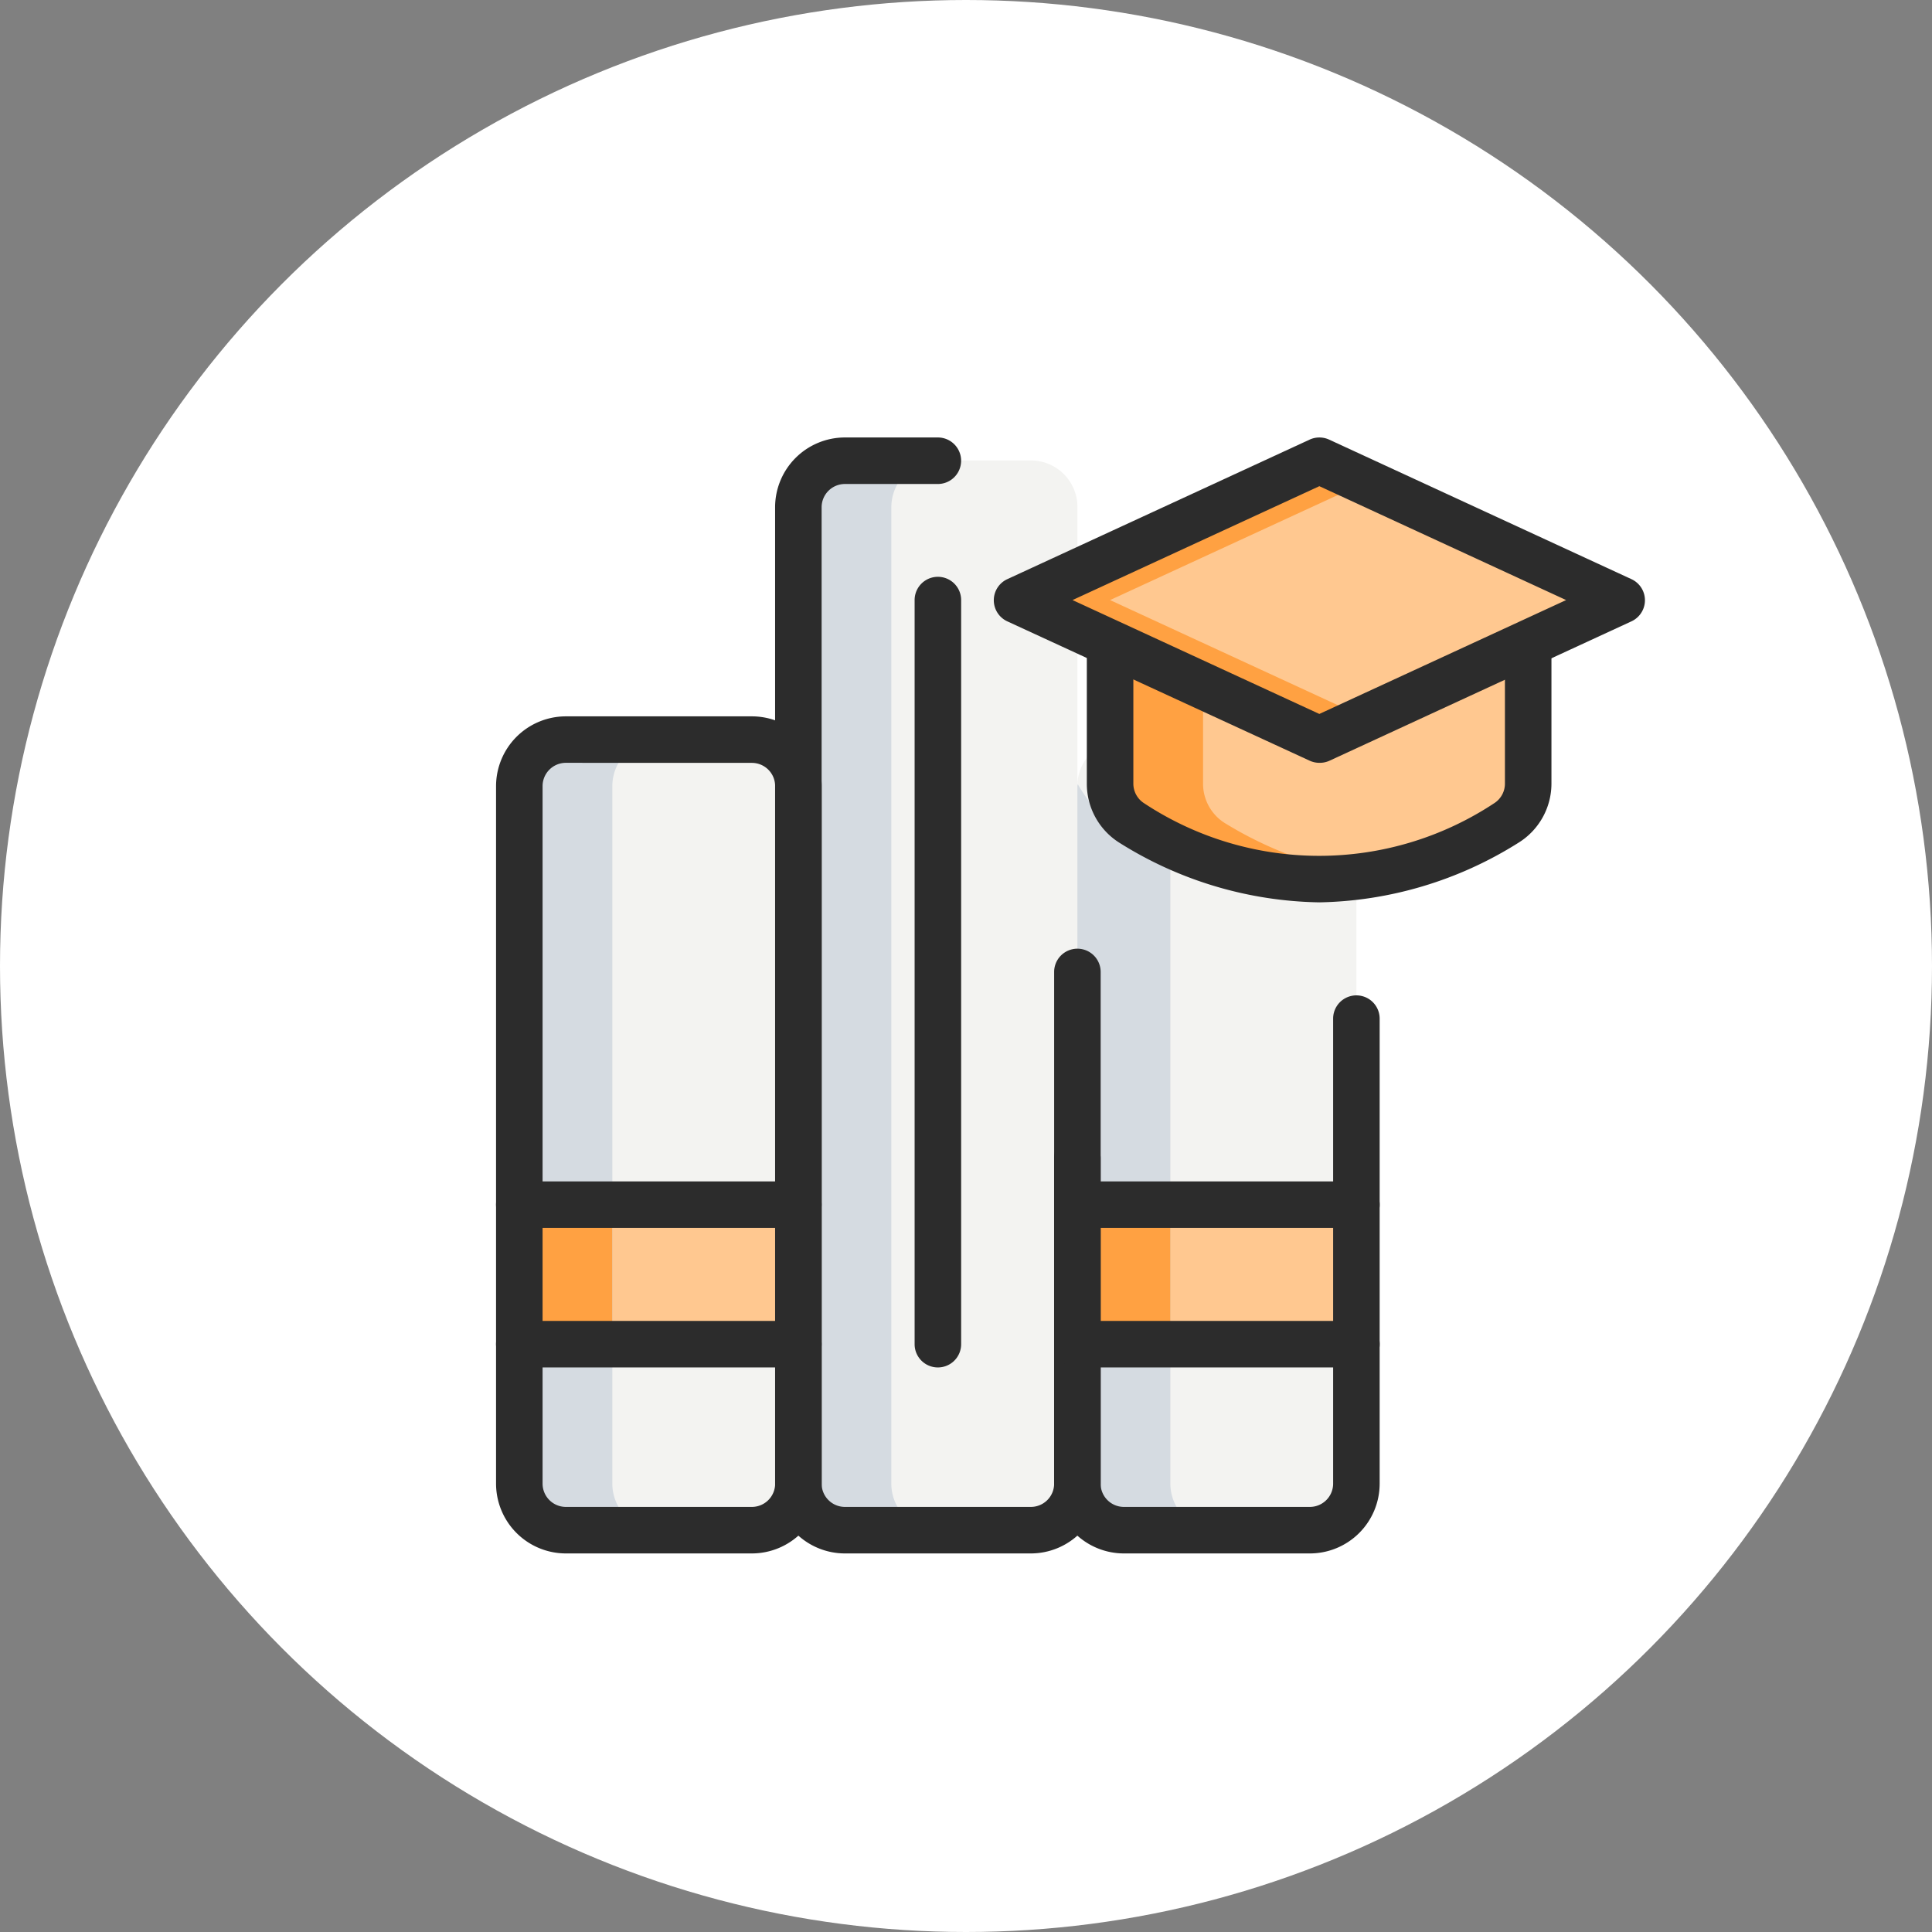
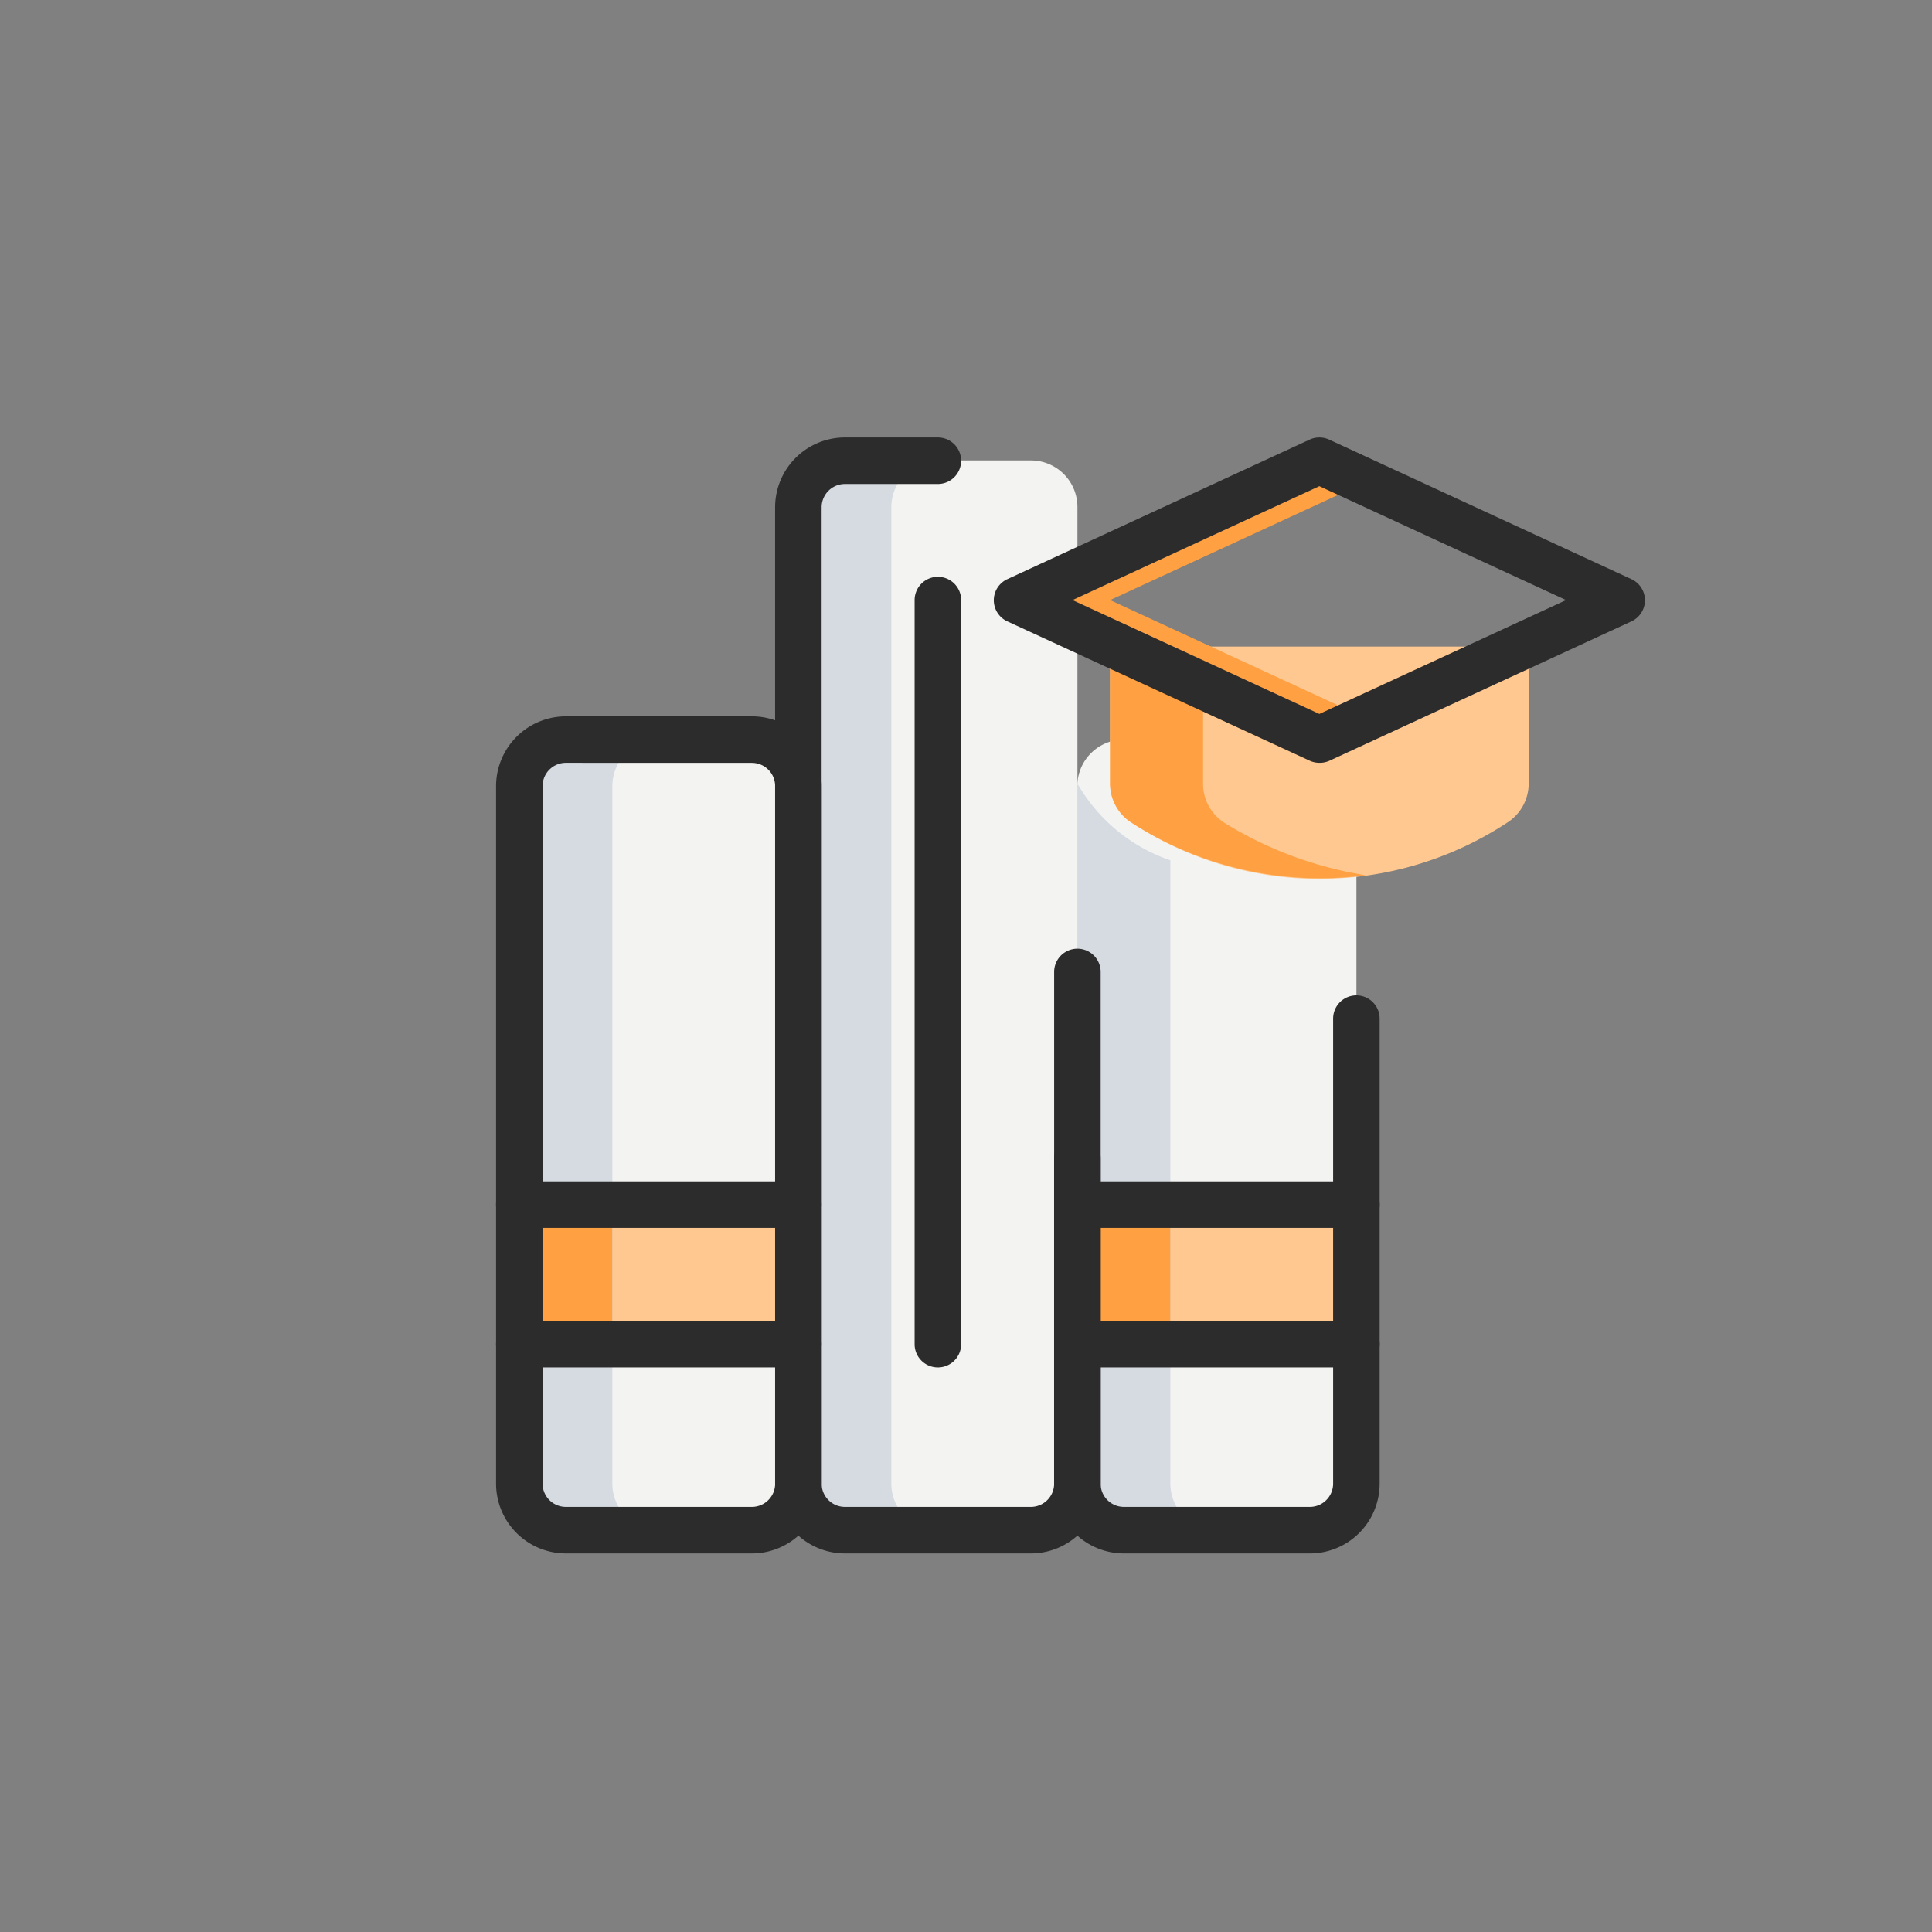
<svg xmlns="http://www.w3.org/2000/svg" width="37" height="37" viewBox="0 0 37 37">
  <rect x="0" y="0" width="37" height="37" fill="#808080" stroke="none" />
  <g id="Group_4279" data-name="Group 4279" transform="translate(-274 -378)">
    <g id="Group_4278" data-name="Group 4278" transform="translate(250 358)">
      <g id="Group_4277" data-name="Group 4277">
-         <circle id="Ellipse_115" data-name="Ellipse 115" cx="18.5" cy="18.5" r="18.5" transform="translate(24 20)" fill="#fff" />
-       </g>
+         </g>
      <path id="Path_19672" data-name="Path 19672" d="M38.4,49.3H34.836a.891.891,0,0,1-.891-.891V35.055a.891.891,0,0,1,.891-.891H38.4a.891.891,0,0,1,.891.891V48.414A.891.891,0,0,1,38.4,49.3Z" fill="#f3f3f1" />
      <path id="Path_19673" data-name="Path 19673" d="M43.742,49.3H40.18a.891.891,0,0,1-.891-.891v-18.7a.891.891,0,0,1,.891-.891h3.563a.891.891,0,0,1,.891.891v18.7A.891.891,0,0,1,43.742,49.3Z" fill="#f3f3f1" />
      <path id="Path_19674" data-name="Path 19674" d="M33.945,43.07h5.344v2.672H33.945Z" fill="#ffc890" />
      <path id="Path_19675" data-name="Path 19675" d="M49.086,49.3H45.523a.891.891,0,0,1-.891-.891V35.055a.891.891,0,0,1,.891-.891h3.563a.891.891,0,0,1,.891.891V48.414A.891.891,0,0,1,49.086,49.3Z" fill="#f3f3f1" />
      <path id="Path_19676" data-name="Path 19676" d="M44.633,43.07h5.344v2.672H44.633Z" fill="#ffc890" />
      <path id="Path_19677" data-name="Path 19677" d="M45.259,32.383V35a.887.887,0,0,0,.422.762,6.547,6.547,0,0,0,7.172,0A.889.889,0,0,0,53.276,35V32.383Z" fill="#ffc890" />
-       <path id="Path_19678" data-name="Path 19678" d="M43.478,31.492l5.789-2.672,5.789,2.672-5.789,2.672Z" fill="#ffc890" />
      <path id="Path_19679" data-name="Path 19679" d="M46.414,48.414V36.476a3.269,3.269,0,0,1-1.774-1.459c0,.013-.007.024-.007.037V48.414a.891.891,0,0,0,.891.891H47.3A.891.891,0,0,1,46.414,48.414Z" fill="#d5dbe1" />
      <path id="Path_19680" data-name="Path 19680" d="M47.462,35.766A.889.889,0,0,1,47.04,35V32.383H45.259V35a.887.887,0,0,0,.422.762,6.66,6.66,0,0,0,4.476,1A7.344,7.344,0,0,1,47.462,35.766Z" fill="#ffa142" />
      <path id="Path_19681" data-name="Path 19681" d="M45.259,31.492l4.9-2.26-.891-.412-5.789,2.672,5.789,2.672.891-.411Z" fill="#ffa142" />
      <path id="Path_19682" data-name="Path 19682" d="M35.727,48.414V35.055a.891.891,0,0,1,.891-.891H34.836a.891.891,0,0,0-.891.891V48.414a.891.891,0,0,0,.891.891h1.781A.891.891,0,0,1,35.727,48.414Z" fill="#d5dbe1" />
      <path id="Path_19683" data-name="Path 19683" d="M41.07,48.414v-18.7a.891.891,0,0,1,.891-.891H40.18a.891.891,0,0,0-.891.891v18.7a.891.891,0,0,0,.891.891h1.781A.891.891,0,0,1,41.07,48.414Z" fill="#d5dbe1" />
      <path id="Path_19684" data-name="Path 19684" d="M33.945,43.07h1.781v2.672H33.945Z" fill="#ffa142" />
      <path id="Path_19685" data-name="Path 19685" d="M44.633,43.07h1.781v2.672H44.633Z" fill="#ffa142" />
-       <path id="Path_19686" data-name="Path 19686" d="M49.267,37.281a7.4,7.4,0,0,1-3.814-1.132A1.334,1.334,0,0,1,44.814,35V32.383a.445.445,0,1,1,.891,0V35a.445.445,0,0,0,.2.379,6.081,6.081,0,0,0,6.716,0,.444.444,0,0,0,.2-.379V32.383a.445.445,0,0,1,.891,0V35a1.333,1.333,0,0,1-.639,1.144A7.389,7.389,0,0,1,49.267,37.281Z" fill="#2c2c2c" />
      <path id="Path_19687" data-name="Path 19687" d="M49.267,34.609a.453.453,0,0,1-.186-.041L43.292,31.9a.445.445,0,0,1,0-.809l5.789-2.672a.447.447,0,0,1,.373,0l5.789,2.672a.445.445,0,0,1,0,.809l-5.789,2.672A.453.453,0,0,1,49.267,34.609Zm-4.727-3.117,4.727,2.181,4.726-2.181-4.726-2.181Z" fill="#2c2c2c" />
      <path id="Path_19688" data-name="Path 19688" d="M38.4,49.75H34.836A1.338,1.338,0,0,1,33.5,48.414V35.055a1.338,1.338,0,0,1,1.336-1.336H38.4a1.337,1.337,0,0,1,1.336,1.336V48.414A1.338,1.338,0,0,1,38.4,49.75ZM34.836,34.609a.446.446,0,0,0-.445.445V48.414a.446.446,0,0,0,.445.445H38.4a.446.446,0,0,0,.445-.445V35.055a.446.446,0,0,0-.445-.445Z" fill="#2c2c2c" />
      <path id="Path_19689" data-name="Path 19689" d="M43.742,49.75H40.18a1.338,1.338,0,0,1-1.336-1.336v-18.7a1.338,1.338,0,0,1,1.336-1.336h1.781a.445.445,0,1,1,0,.891H40.18a.446.446,0,0,0-.445.445v18.7a.446.446,0,0,0,.445.445h3.563a.446.446,0,0,0,.445-.445v-9.8a.445.445,0,0,1,.891,0v9.8A1.338,1.338,0,0,1,43.742,49.75Z" fill="#2c2c2c" />
      <path id="Path_19690" data-name="Path 19690" d="M49.086,49.75H45.523a1.338,1.338,0,0,1-1.336-1.336V42.18a.445.445,0,0,1,.891,0v6.234a.446.446,0,0,0,.445.445h3.563a.446.446,0,0,0,.445-.445V39.508a.445.445,0,1,1,.891,0v8.906A1.337,1.337,0,0,1,49.086,49.75Z" fill="#2c2c2c" />
      <path id="Path_19691" data-name="Path 19691" d="M39.289,46.188H33.945a.445.445,0,1,1,0-.891h5.344a.445.445,0,0,1,0,.891Z" fill="#2c2c2c" />
      <path id="Path_19692" data-name="Path 19692" d="M39.289,43.516H33.945a.445.445,0,0,1,0-.891h5.344a.445.445,0,0,1,0,.891Z" fill="#2c2c2c" />
      <path id="Path_19693" data-name="Path 19693" d="M49.977,43.516H44.633a.445.445,0,0,1,0-.891h5.344a.445.445,0,0,1,0,.891Z" fill="#2c2c2c" />
      <path id="Path_19694" data-name="Path 19694" d="M41.961,46.188a.445.445,0,0,1-.445-.445V31.492a.445.445,0,1,1,.891,0v14.25A.445.445,0,0,1,41.961,46.188Z" fill="#2c2c2c" />
      <path id="Path_19695" data-name="Path 19695" d="M49.977,46.188H44.633a.445.445,0,1,1,0-.891h5.344a.445.445,0,0,1,0,.891Z" fill="#2c2c2c" />
    </g>
  </g>
</svg>